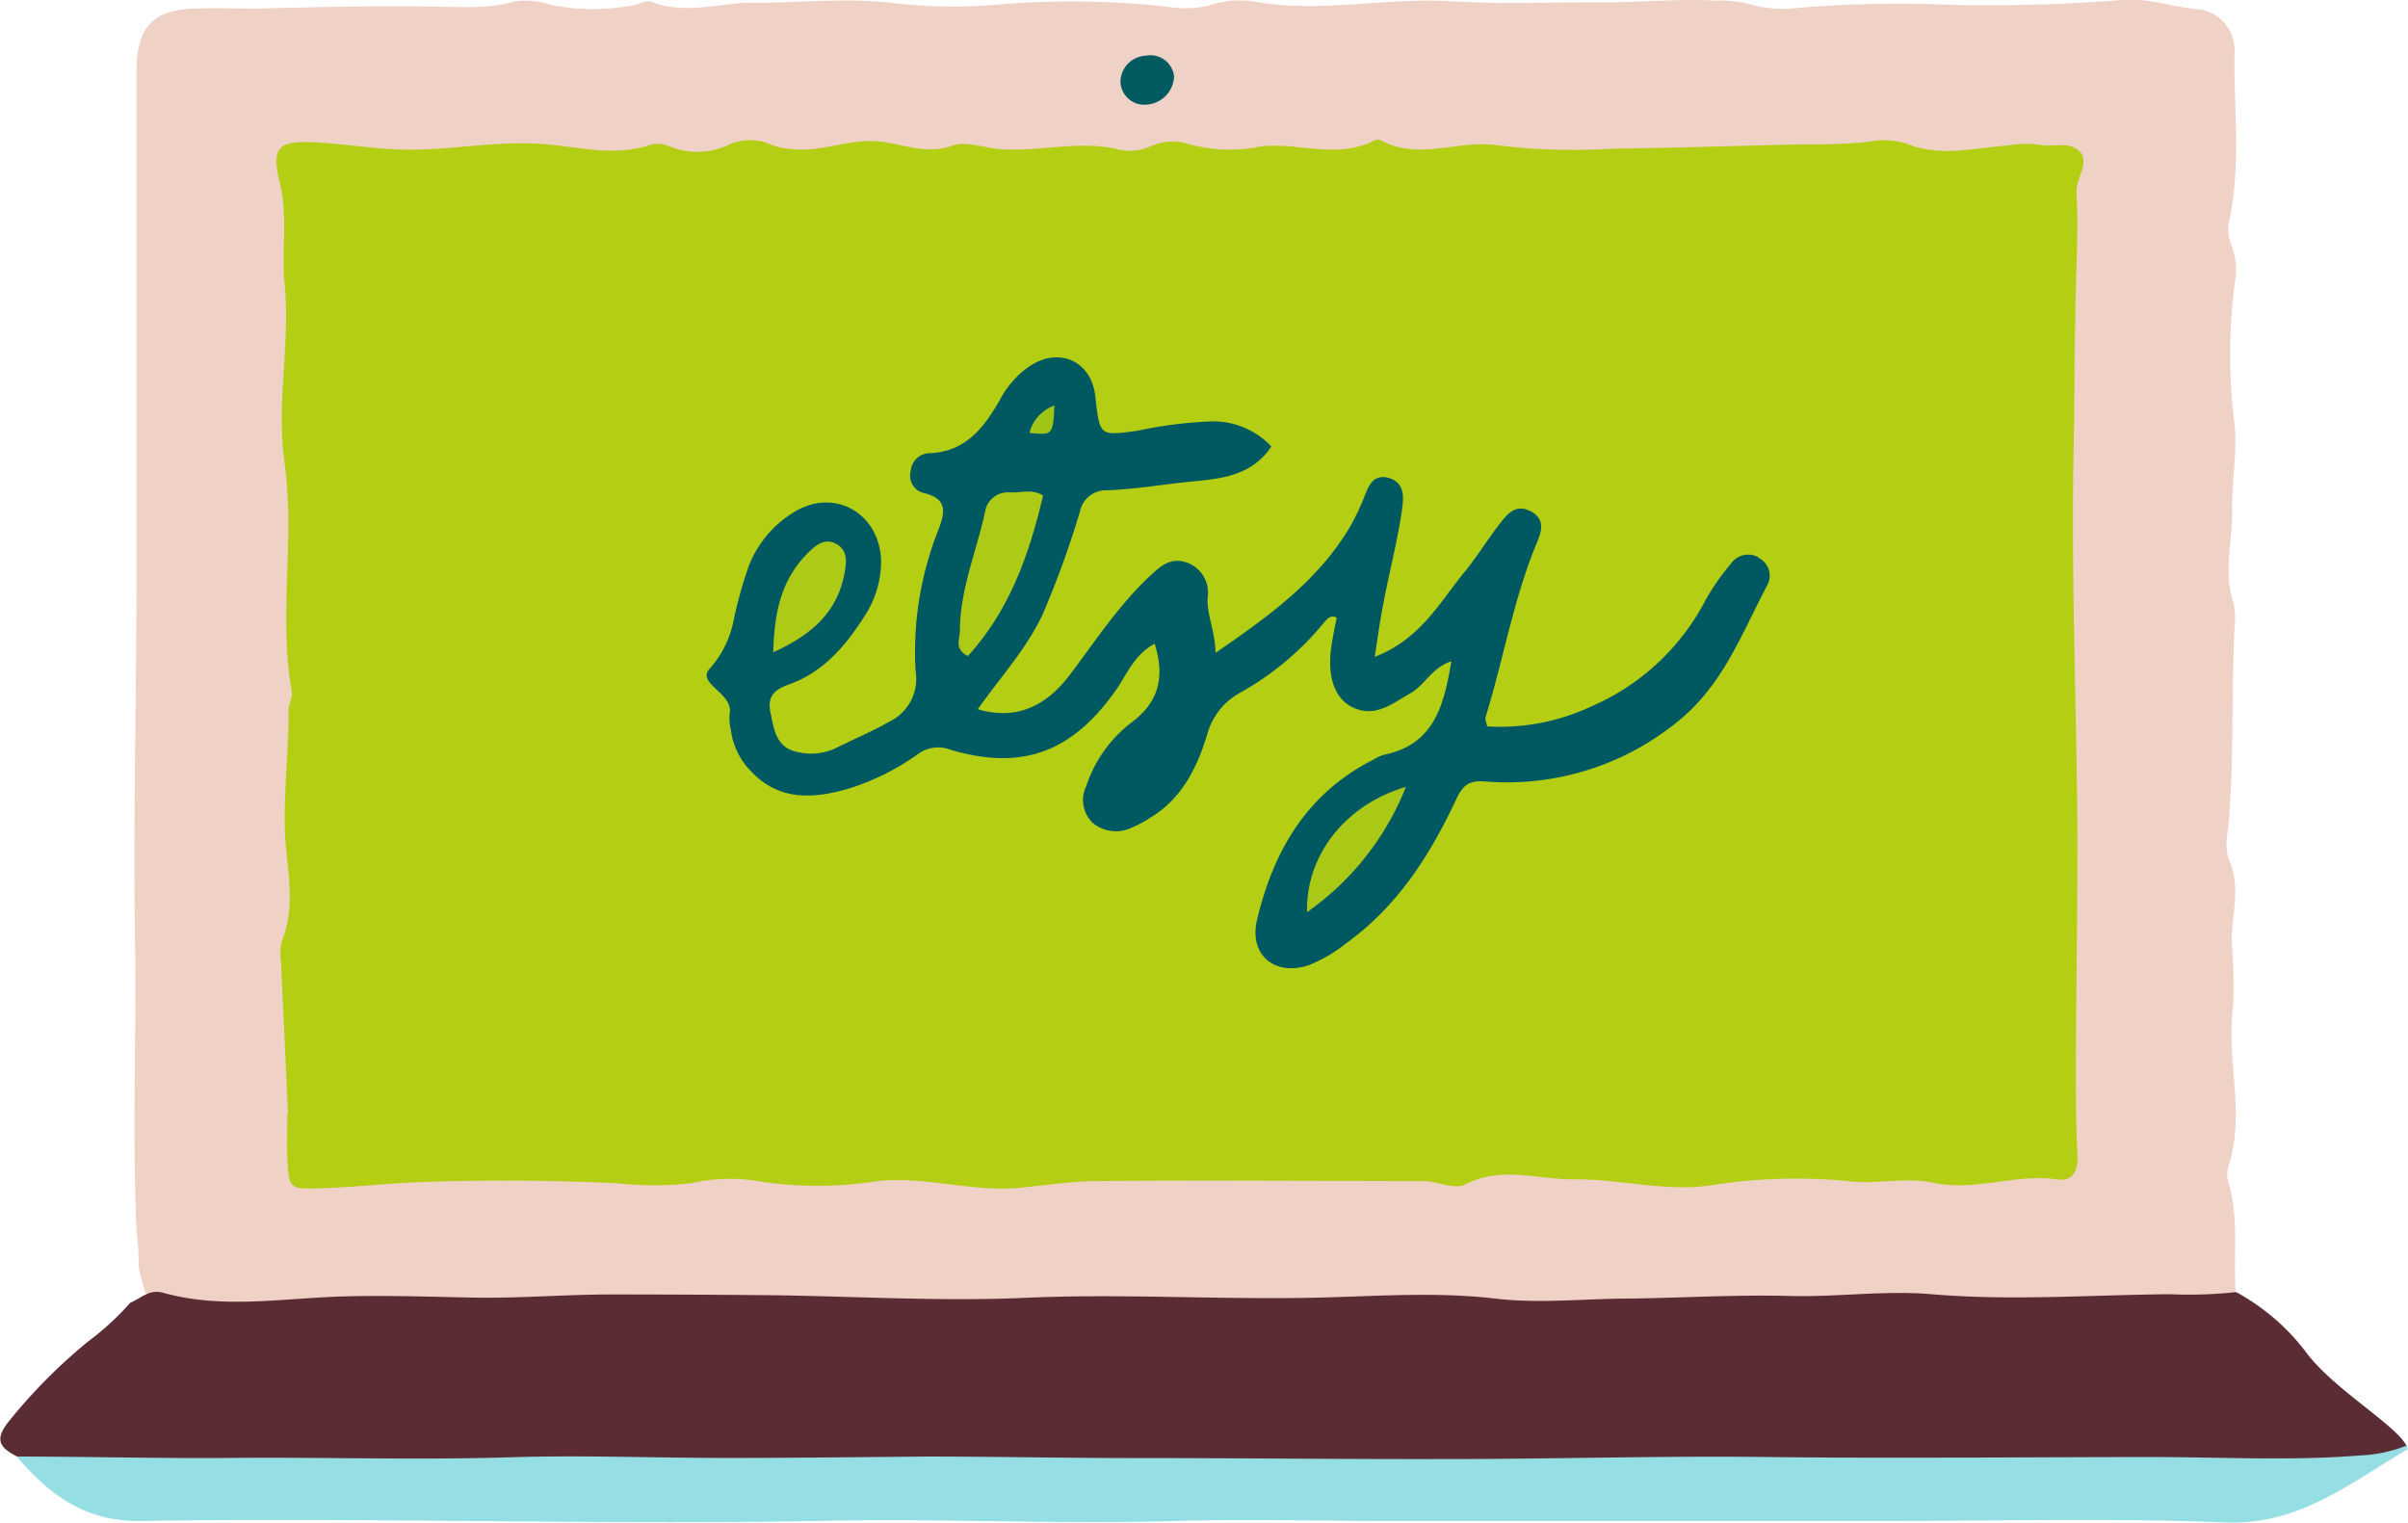
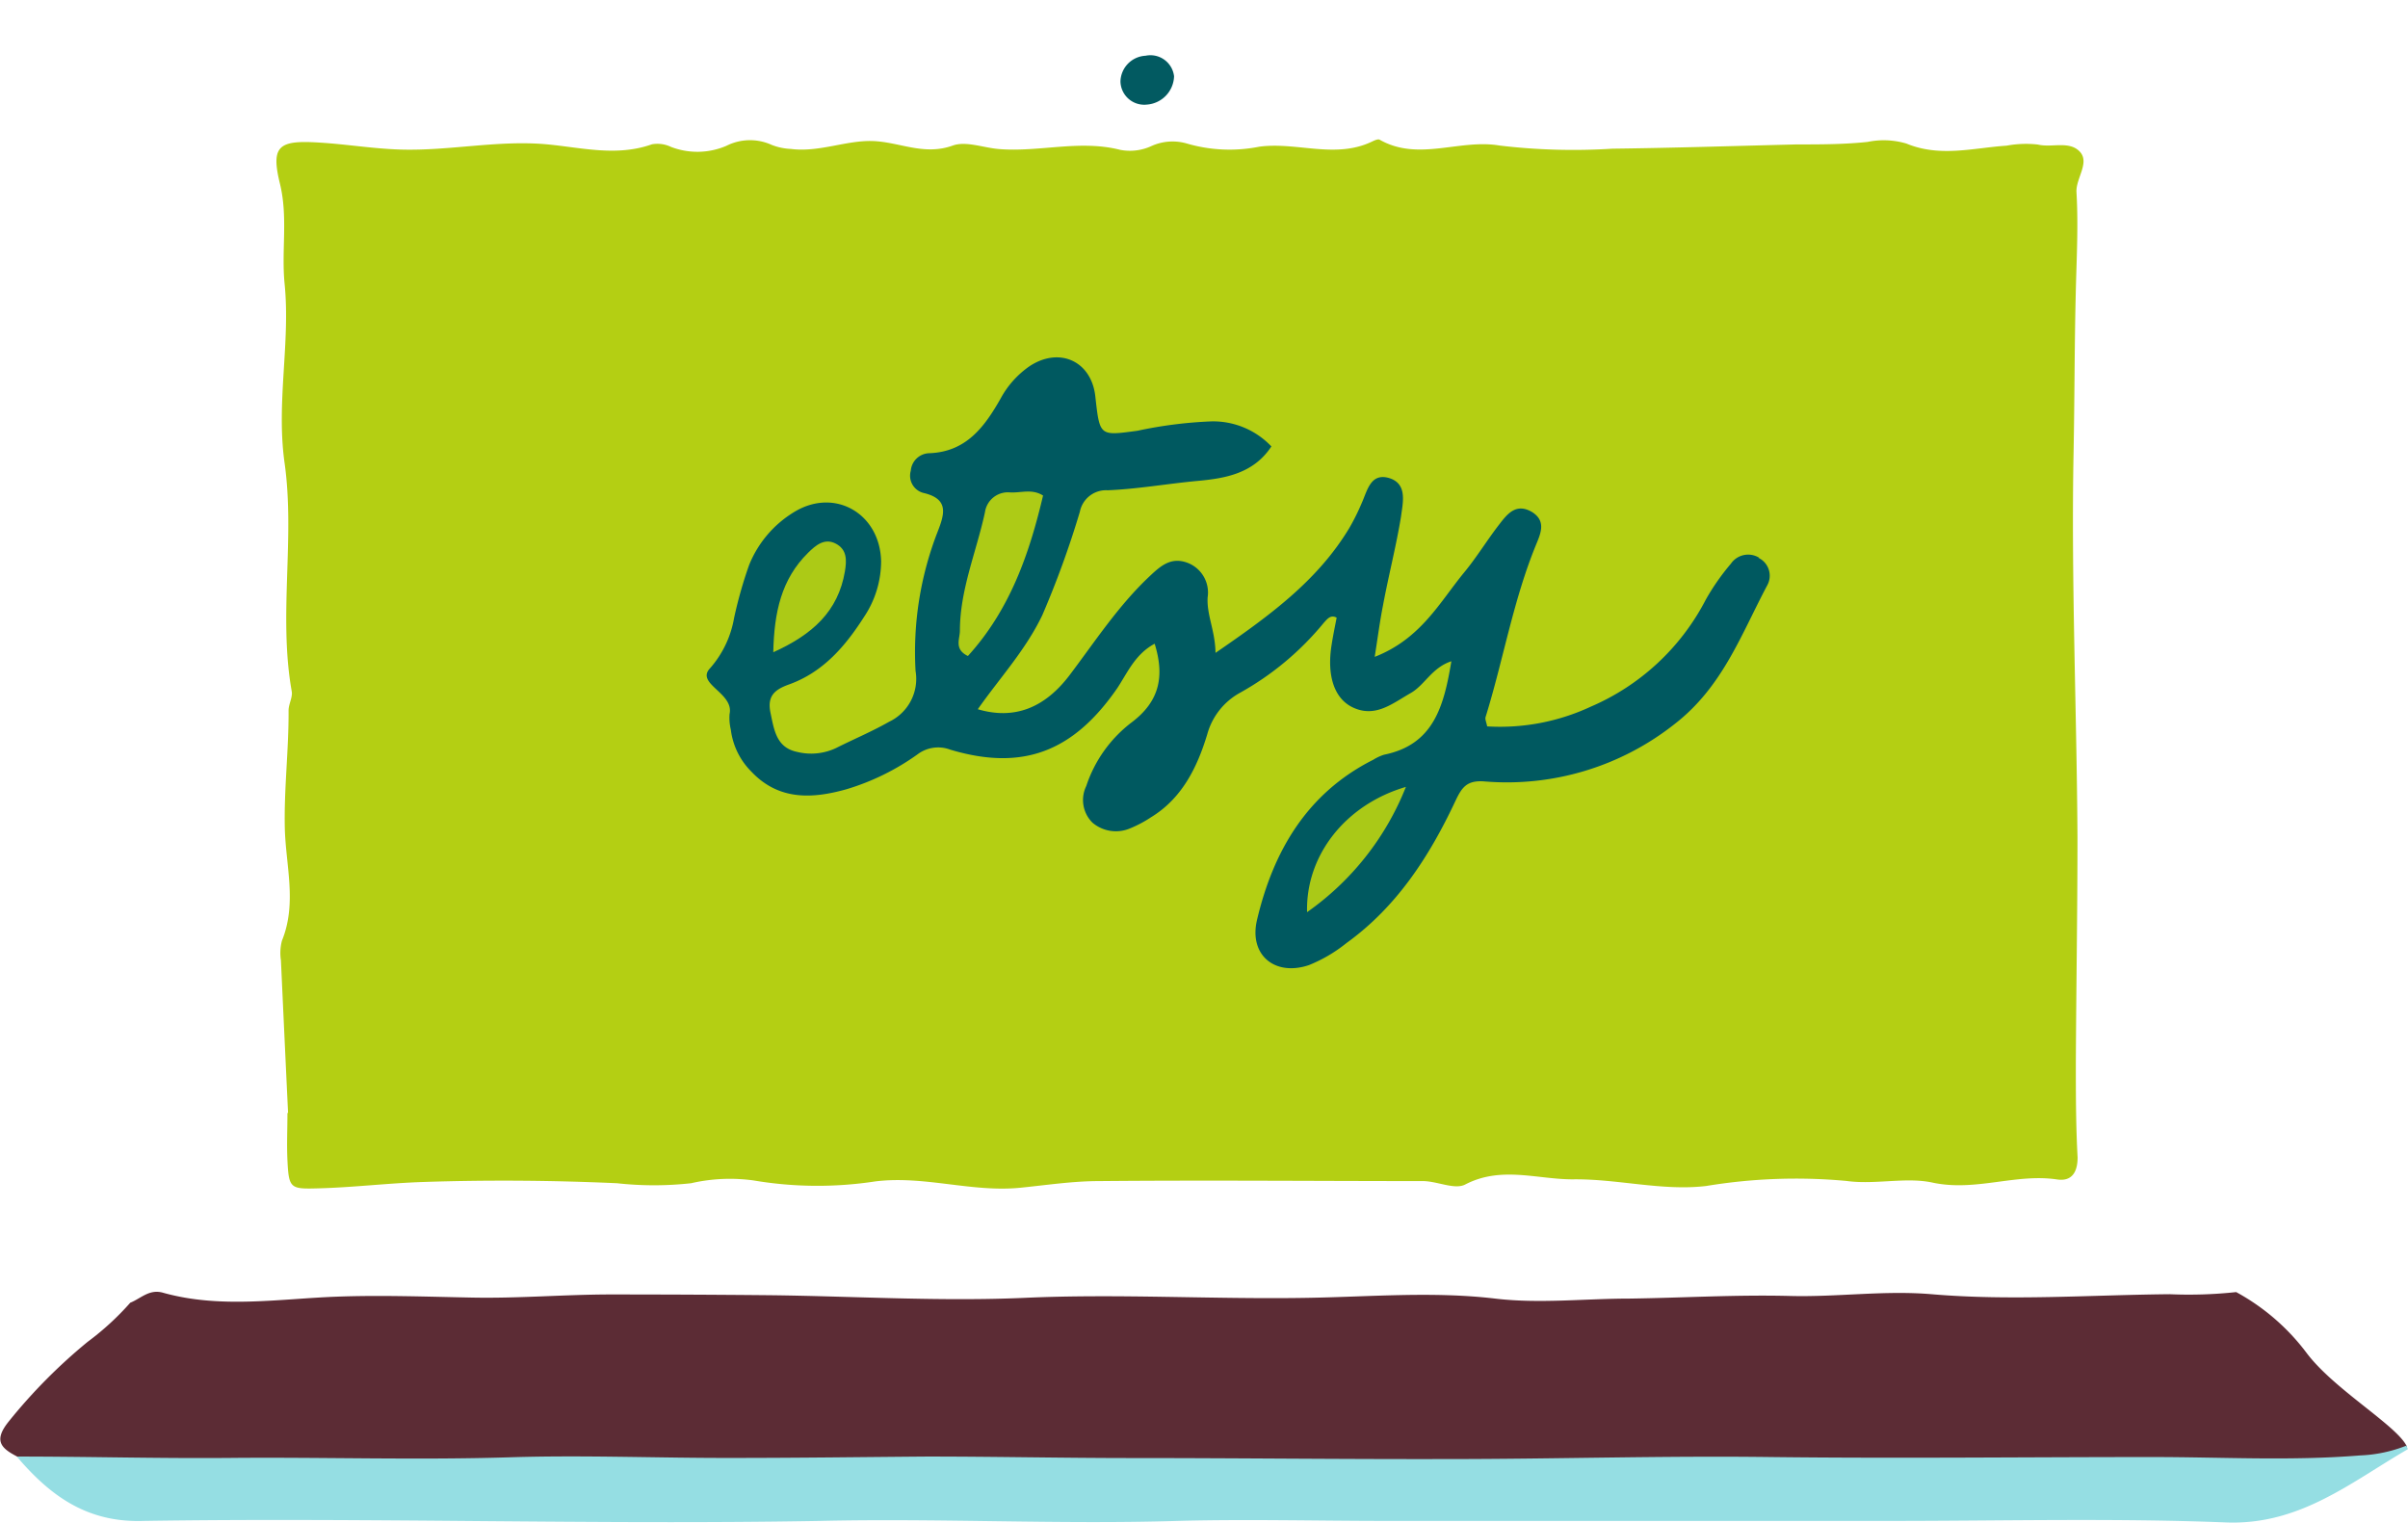
<svg xmlns="http://www.w3.org/2000/svg" viewBox="0 0 192.26 121.58">
  <defs>
    <style>.cls-1{fill:#efd1c6;}.cls-2{fill:#5c2c35;}.cls-3{fill:#95dee3;}.cls-4{fill:#b4cf13;}.cls-5{fill:#025a61;}.cls-6{fill:#005960;}.cls-7{fill:#adcb16;}.cls-8{fill:#acca16;}.cls-9{fill:#aac917;}.cls-10{fill:#a0c519;}</style>
  </defs>
  <title>kankaattarvikkeet_etsy</title>
  <g id="Layer_2" data-name="Layer 2">
    <g id="Layer_1-2" data-name="Layer 1">
-       <path class="cls-1" d="M11.94,104.25c-.2-1.18-.43-.88-.87-3.13a20,20,0,0,0-.17-2.84c-.35-7.75,0-15.51-.12-23.27-.14-9.24.09-18.49.12-27.74,0-13.15,0-26.31,0-39.46,0-.84,0-1.69,0-2.53.13-3.23,1.42-4.5,4.71-4.6,1.68-.05,3.37,0,5.06,0C25.16.57,29.6.46,34,.52c2.31,0,4.74.26,7.08-.4a5.85,5.85,0,0,1,2.8.25A17.1,17.1,0,0,0,50.5.43C51,.35,51.62,0,52,.14c2.8,1.11,5.59,0,8.38.08,3.44,0,6.91-.37,10.31-.05a42.24,42.24,0,0,0,9,.2,68.12,68.12,0,0,1,14,.23A8,8,0,0,0,96.56.43,7.67,7.67,0,0,1,100,.1c5.32,1,10.62-.33,15.92,0,4,.26,8.06.06,12.08.09,3,0,6-.3,9-.14a10,10,0,0,1,2.5.22,9.57,9.57,0,0,0,4.06.36A96.6,96.6,0,0,1,155.77.39,136.48,136.48,0,0,0,169.47,0c2.14-.19,4.14.63,6.24.76a3.32,3.32,0,0,1,2.7,3.42c-.08,4.41.52,8.84-.38,13.22a3.43,3.43,0,0,0,.12,2.16,5.37,5.37,0,0,1,.31,2.8,44.44,44.44,0,0,0-.1,11.11c.34,2.35-.19,4.84-.14,7.2s-.72,4.93.08,7.37a5.29,5.29,0,0,1,.12,1.88c-.29,5.49,0,11-.55,16.47a4.47,4.47,0,0,0,.07,2.19c1,2.14.26,4.38.24,6.49a44.11,44.11,0,0,1,.12,5.22c-.59,4.26,1,8.55-.36,12.75a2.23,2.23,0,0,0-.05,1.25c.9,2.89.41,5.86.6,8.78-2.45,2.25-5.43,1-8.15,1.13-8.38.54-16.77,0-25.16.07-9.23.08-18.47.88-27.72,0-3.76-.34-7.55.19-11.34.19-18.6,0-37.19-.46-55.78-.25-10.7.12-21.41-.26-32.11.32A18.45,18.45,0,0,1,11.94,104.25Z" />
      <path class="cls-2" d="M10.4,104c.85-.34,1.52-1.11,2.61-.8,4.55,1.28,9.2.5,13.77.32,3.66-.14,7.3,0,10.95.07s7.28-.24,10.92-.25q6.4,0,12.81.06c6.79.08,13.59.51,20.36.21,7.53-.34,15,.13,22.56,0,5-.08,10-.53,15,.06,3.52.42,7.14,0,10.71,0,4.28-.06,8.56-.32,12.83-.21,3.77.1,7.5-.46,11.3-.14,6.31.54,12.66.06,19,0a35,35,0,0,0,5.32-.17,17.47,17.47,0,0,1,5.64,4.88c2.2,2.92,7.27,5.82,8,7.47-2.92,2.17-6.33,2.06-9.69,2-41.18-.22-82.35-.05-123.53-.11-17.38,0-34.75,0-52.13,0-1.89,0-3.82.15-5.46-1.11-1.3-.67-1.9-1.27-.68-2.79A43.33,43.33,0,0,1,7,107.12,22,22,0,0,0,10.4,104Z" />
      <path class="cls-3" d="M1.34,116.28c5.67,0,11.34.16,17,.11,7.45-.07,14.9.18,22.36-.05,6-.19,11.94.07,17.91.05,5.13,0,10.27-.07,15.4-.11,5.46,0,10.92.12,16.38.12,8.4,0,16.8.1,25.21.08,8.59,0,17.17-.27,25.76-.16,10.17.12,20.33,0,30.5,0,5.53,0,11.06.32,16.59-.13a11.18,11.18,0,0,0,3.68-.78,2,2,0,0,1,.12.28c-4.55,2.64-8.63,6.08-14.52,5.85-8.92-.35-17.85-.12-26.78-.12l-40.26,0c-5.56,0-11.13-.15-16.69,0-9.52.29-19-.22-28.54,0-18,.32-36-.28-54,0C6.93,121.57,4,119.4,1.34,116.28Z" />
      <path class="cls-4" d="M23,88.85q-.29-6.09-.57-12.18a3.88,3.88,0,0,1,.08-1.57c1.22-3,.3-6,.23-9-.07-3.15.32-6.25.3-9.38,0-.51.34-1.06.25-1.54-1.07-6.06.28-12.21-.57-18.23-.68-4.84.48-9.6,0-14.33-.26-2.67.29-5.31-.38-8-.73-3-.06-3.44,3.13-3.24,2.19.13,4.37.5,6.56.56,3.88.11,7.73-.77,11.62-.42,2.79.26,5.58,1,8.4,0a2.51,2.51,0,0,1,1.53.21A5.86,5.86,0,0,0,58,11.64a4.18,4.18,0,0,1,3.62-.07,4.74,4.74,0,0,0,1.53.32c2.24.29,4.4-.7,6.53-.63s4.09,1.19,6.39.36c1.06-.38,2.45.18,3.7.28,3.22.26,6.44-.76,9.66.06a4.08,4.08,0,0,0,2.48-.29,4.09,4.09,0,0,1,2.79-.23,12.15,12.15,0,0,0,5.85.27c3-.4,6.07,1,9-.41.19-.09.47-.22.6-.15,3.1,1.77,6.38-.08,9.59.47a49.55,49.55,0,0,0,9,.25c4.9-.06,9.8-.22,14.7-.34,1.89,0,3.8,0,5.67-.2a6.37,6.37,0,0,1,3.1.13c2.7,1.12,5.37.34,8,.17a8.41,8.41,0,0,1,2.5-.09c1.11.27,2.48-.32,3.33.55s-.31,2.15-.25,3.25c.16,2.73,0,5.46-.06,8.19-.1,4.18-.09,8.36-.17,12.54-.2,10.26.25,20.5.31,30.76,0,6-.1,12-.13,18,0,2.52,0,5,.14,7.57,0,1.2-.48,1.93-1.63,1.76-3.33-.5-6.54,1-10,.24-2.11-.44-4.54.19-6.81-.12a43.91,43.91,0,0,0-11.21.4c-3.5.42-7.09-.58-10.67-.53-2.85,0-5.7-1.08-8.57.41-.84.44-2.22-.26-3.36-.27-8.63,0-17.26-.08-25.89,0-2.09,0-4.18.32-6.27.53-3.89.39-7.7-1-11.62-.5a30.54,30.54,0,0,1-9.67-.08,13.85,13.85,0,0,0-5,.22,26.93,26.93,0,0,1-5.92,0c-5.14-.23-10.3-.27-15.44-.1-2.82.09-5.64.44-8.46.51-2.18.06-2.3,0-2.41-2.23-.06-1.26,0-2.53,0-3.79Z" />
      <path class="cls-5" d="M93.74,6.09a2.34,2.34,0,0,1-2.17,2.26,1.9,1.9,0,0,1-2.11-1.84,2.11,2.11,0,0,1,2-2.06A1.9,1.9,0,0,1,93.74,6.09Z" />
      <path class="cls-6" d="M140.39,44.53a1.58,1.58,0,0,1,.72,2.18c-2.09,3.93-3.57,8.12-7.39,11.08a21.58,21.58,0,0,1-15.24,4.59c-1.36-.09-1.76.47-2.27,1.55-2.07,4.41-4.67,8.45-8.71,11.36a11.71,11.71,0,0,1-3,1.76c-2.72.91-4.79-.81-4.14-3.6,1.3-5.51,4-10.14,9.29-12.8a3.69,3.69,0,0,1,.86-.4c3.94-.8,4.77-3.84,5.37-7.46-1.56.51-2.12,1.9-3.25,2.54-1.46.83-2.82,2-4.63,1.14-1.5-.72-2.07-2.58-1.68-5,.11-.72.26-1.43.4-2.16-.49-.27-.77.14-1,.38a23.27,23.27,0,0,1-6.74,5.63,5.42,5.42,0,0,0-2.59,3.3c-.79,2.61-2,5.11-4.5,6.63a9.41,9.41,0,0,1-1.66.88,2.89,2.89,0,0,1-3-.45,2.54,2.54,0,0,1-.5-2.93,10.53,10.53,0,0,1,3.61-5.07C92.58,56,93,54,92.19,51.39c-1.57.84-2.18,2.34-3,3.57C85.7,60,81.67,61.58,75.88,59.85a2.73,2.73,0,0,0-2.62.37A19.17,19.17,0,0,1,67.61,63c-2.72.77-5.43.93-7.63-1.41a5.72,5.72,0,0,1-1.63-3.34,4.09,4.09,0,0,1-.1-1.25c.37-1.69-2.75-2.41-1.55-3.66a8.17,8.17,0,0,0,1.91-4,34.34,34.34,0,0,1,1.2-4.23,8.78,8.78,0,0,1,3.64-4.26c3.22-1.93,6.8.15,6.9,3.94A8,8,0,0,1,69,49.23c-1.48,2.32-3.25,4.42-6,5.41-1.11.4-1.77.89-1.48,2.27s.47,2.78,2.14,3.12a4.66,4.66,0,0,0,3.09-.31c1.41-.71,2.87-1.32,4.24-2.1a3.79,3.79,0,0,0,2.11-4.06,26.47,26.47,0,0,1,1.77-11.13c.56-1.43.89-2.61-1.15-3.08a1.42,1.42,0,0,1-1-1.77,1.52,1.52,0,0,1,1.49-1.4c2.94-.11,4.4-2.11,5.68-4.36a7.43,7.43,0,0,1,2.29-2.57c2.41-1.61,5-.41,5.28,2.46.35,3.14.35,3.08,3.35,2.68a34.43,34.43,0,0,1,5.93-.75,6.41,6.41,0,0,1,4.77,2c-1.43,2.18-3.72,2.55-5.86,2.75-2.41.22-4.8.65-7.21.75a2.13,2.13,0,0,0-2.22,1.71,75.1,75.1,0,0,1-3,8.26c-1.34,2.8-3.39,5-5.15,7.51,2.88.85,5.32-.06,7.35-2.75s3.87-5.51,6.34-7.84c.9-.85,1.71-1.57,3-1.12a2.54,2.54,0,0,1,1.66,2.78c-.08,1.42.6,2.64.63,4.43,4.23-2.91,8.1-5.7,10.66-9.93a17.41,17.41,0,0,0,1-2c.46-1,.71-2.52,2.28-2,1.41.49,1,2,.87,3.05-.39,2.38-1,4.73-1.44,7.1-.24,1.21-.4,2.44-.66,4.1,3.7-1.45,5.18-4.36,7.15-6.75,1-1.21,1.82-2.57,2.79-3.82.64-.83,1.34-1.74,2.61-1,1.1.68.75,1.61.38,2.5-1.86,4.48-2.65,9.28-4.08,13.88-.05.17.06.39.13.74A17.16,17.16,0,0,0,127,56.42a18.6,18.6,0,0,0,9.2-8.56,18.29,18.29,0,0,1,2-2.86,1.67,1.67,0,0,1,2.26-.47" />
-       <path class="cls-7" d="M83.28,39.56c-1.1,4.68-2.66,9.14-6,12.81-1.11-.53-.65-1.35-.64-2,0-3.29,1.32-6.32,2-9.47a1.85,1.85,0,0,1,2-1.59C81.54,39.36,82.39,39,83.28,39.56Z" />
+       <path class="cls-7" d="M83.28,39.56c-1.1,4.68-2.66,9.14-6,12.81-1.11-.53-.65-1.35-.64-2,0-3.29,1.32-6.32,2-9.47a1.85,1.85,0,0,1,2-1.59C81.54,39.36,82.39,39,83.28,39.56" />
      <path class="cls-8" d="M61.74,52.07c.07-3.19.64-5.83,2.78-7.94.61-.6,1.31-1.2,2.21-.73s.88,1.32.73,2.21C66.92,48.81,64.87,50.66,61.74,52.07Z" />
      <path class="cls-9" d="M112.25,62.82a22.22,22.22,0,0,1-7.89,10C104.24,68.33,107.38,64.25,112.25,62.82Z" />
-       <path class="cls-10" d="M84.19,32.37c-.13,2.37-.13,2.37-2,2.19A3.17,3.17,0,0,1,84.19,32.37Z" />
    </g>
  </g>
</svg>